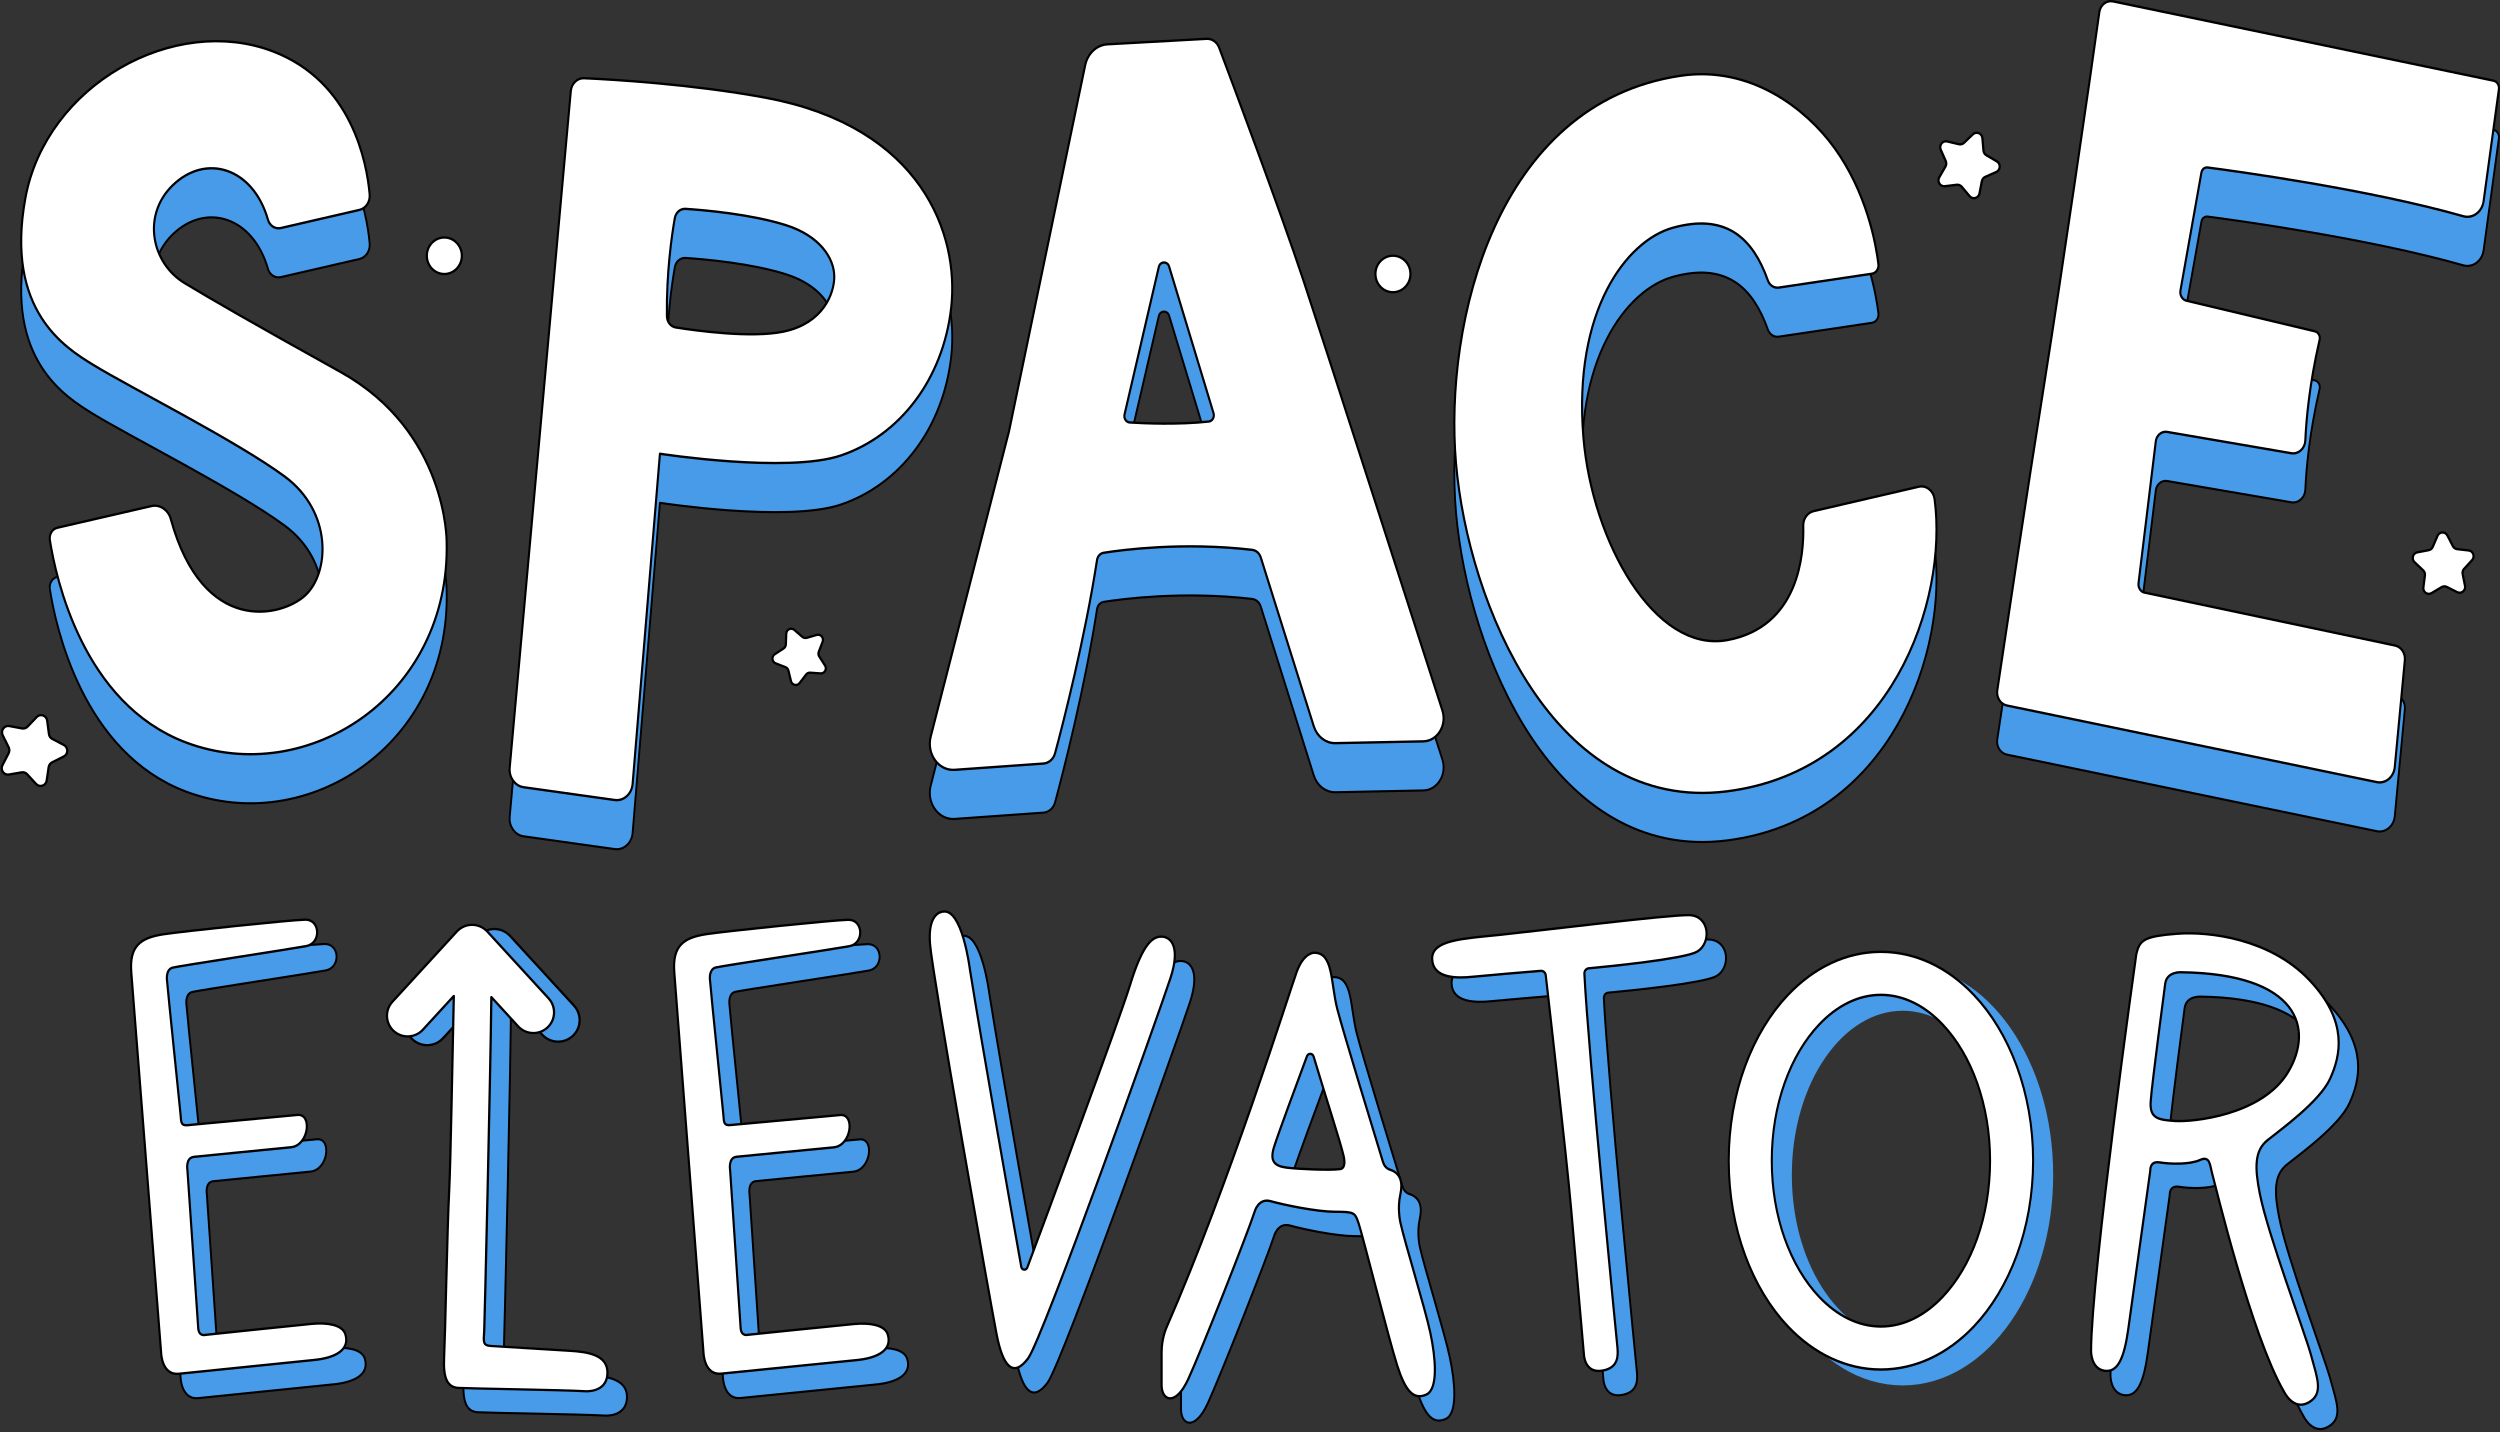
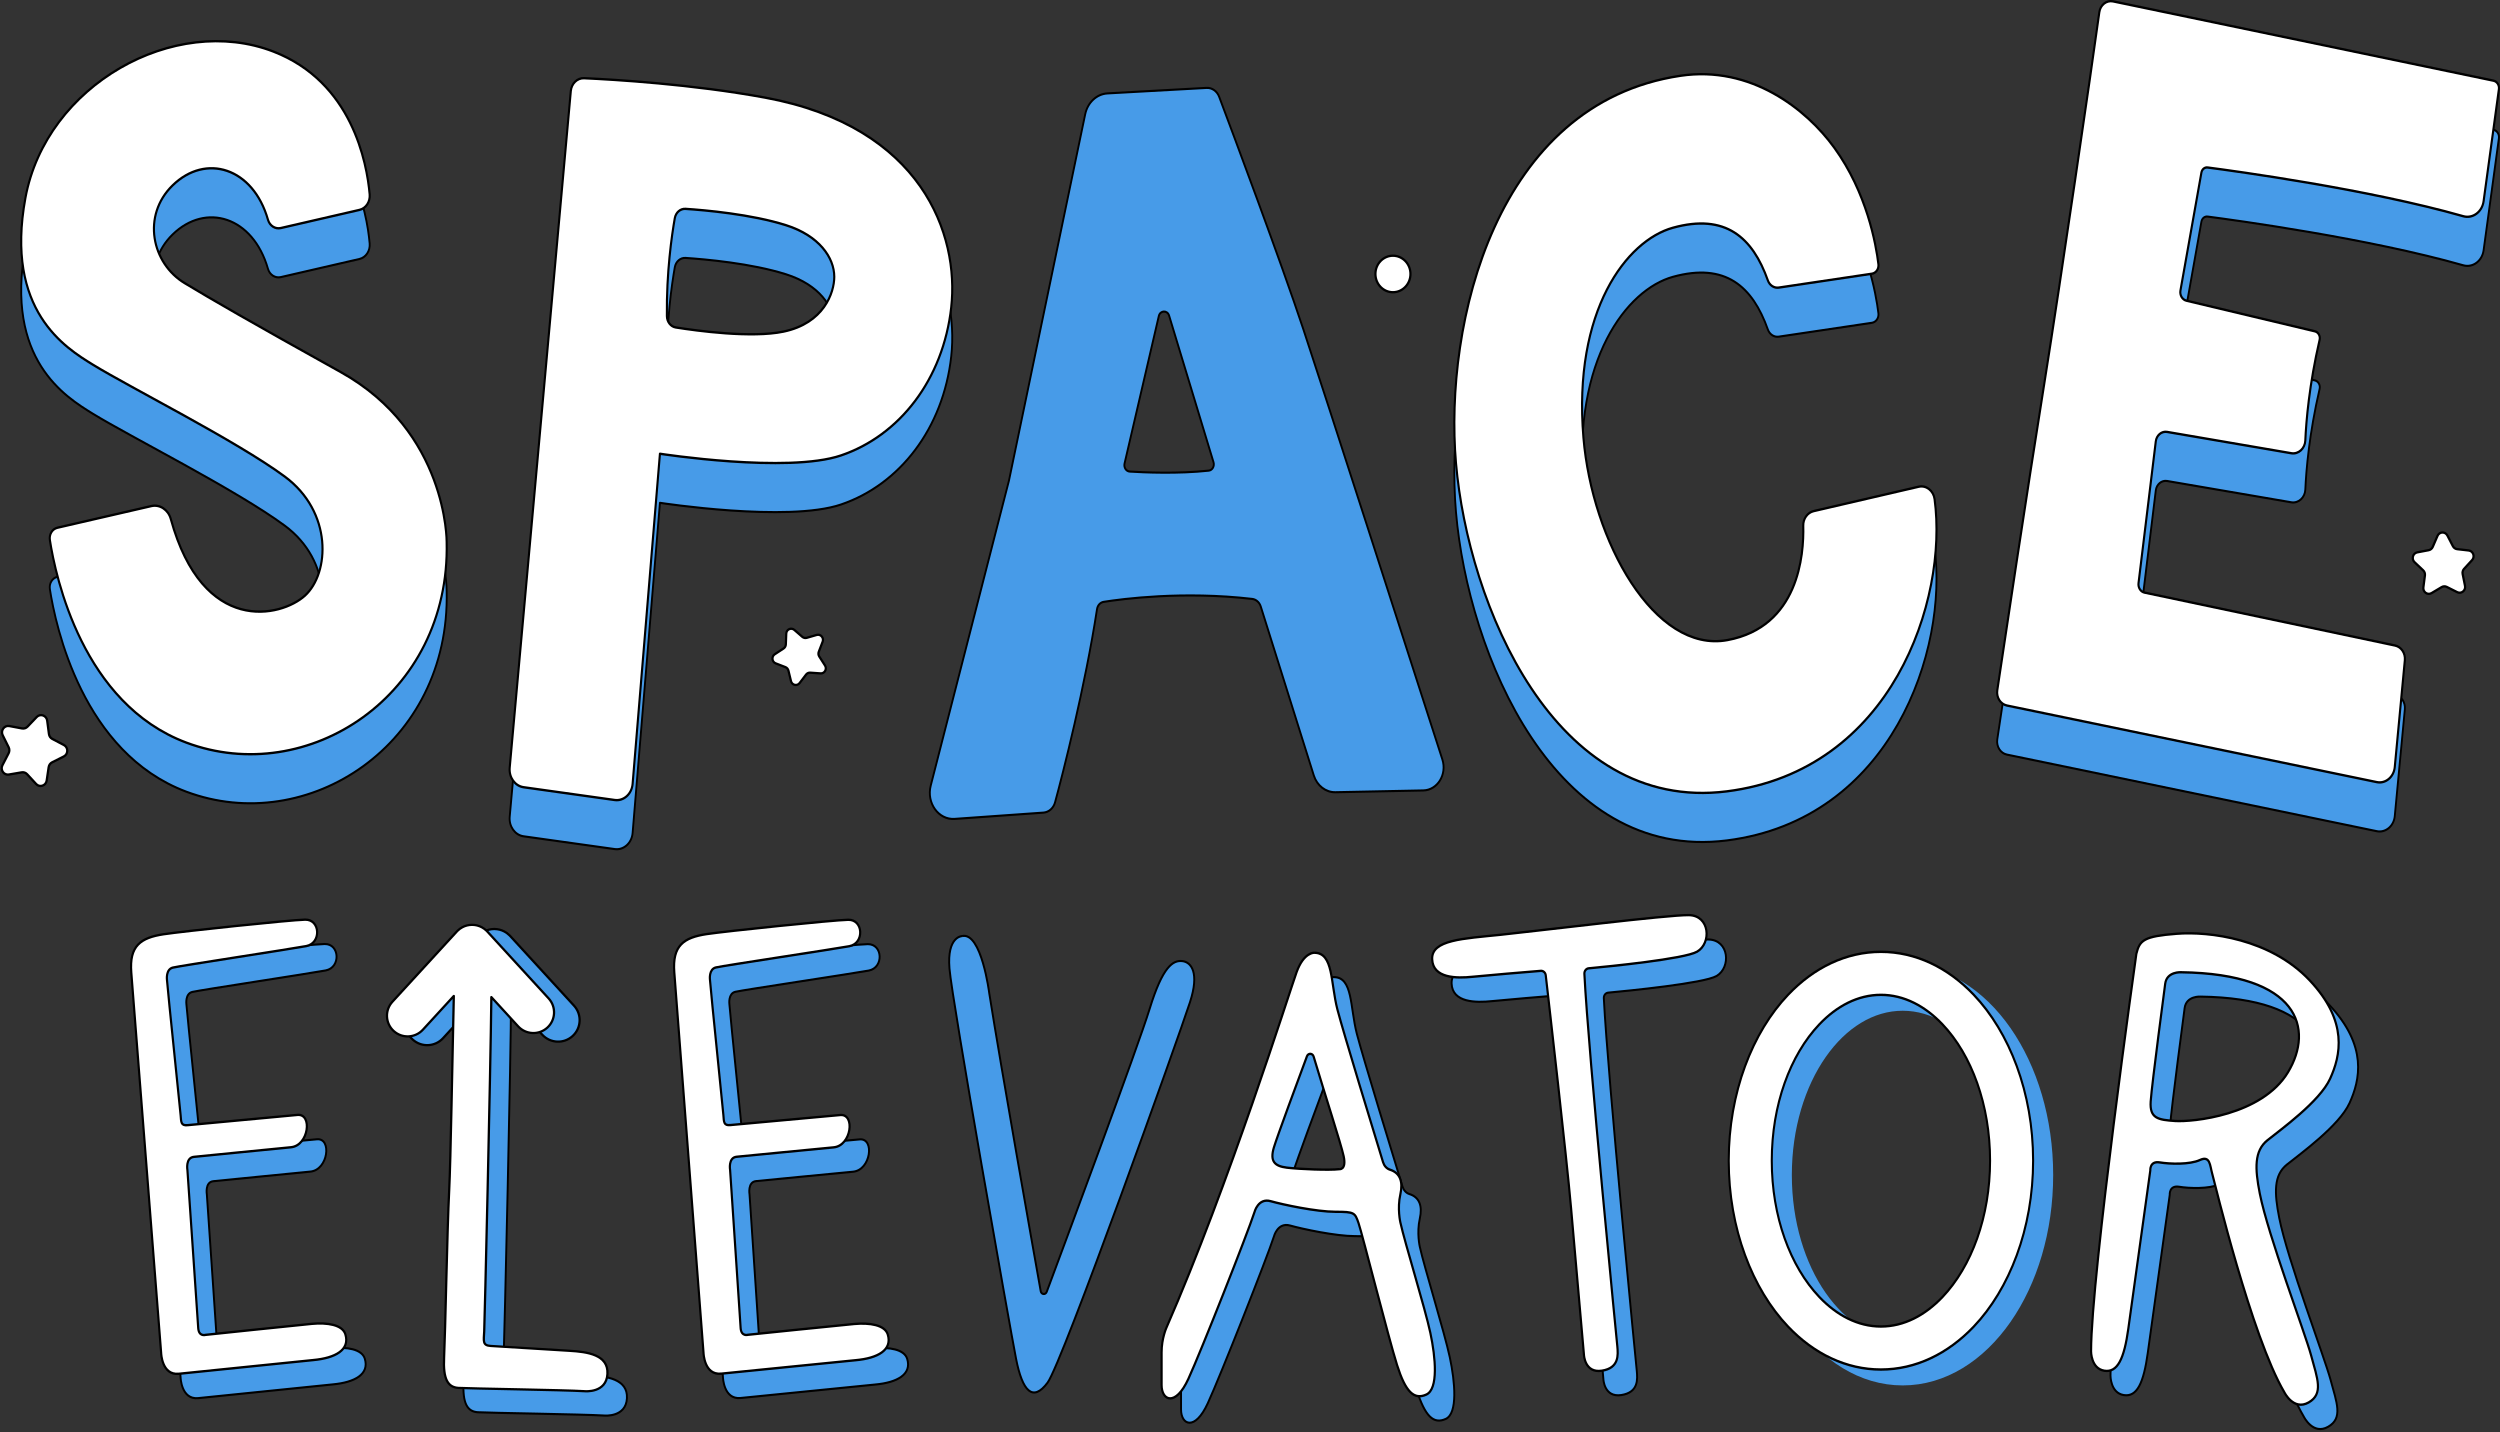
<svg xmlns="http://www.w3.org/2000/svg" width="100%" height="100%" viewBox="0 0 494 283" version="1.1" xml:space="preserve" style="fill-rule:evenodd;clip-rule:evenodd;stroke-linejoin:round;stroke-miterlimit:2;">
  <rect x="0" y="0" width="494" height="283" fill="#333333" stroke="none" />
  <g transform="matrix(1,0,0,1,-1255.67,-73.775)">
    <g transform="matrix(1,0,0,1,1007,0)">
      <g transform="matrix(0.917,0,0,1,19.517,-79.865)">
        <g transform="matrix(1,0,0,1,672.138,353.632)">
          <path d="M0,1.037C-0.713,0.667 -1.438,0.321 -2.175,0C-1.438,0.321 -0.712,0.667 0,1.037" style="fill:rgb(71,155,232);fill-rule:nonzero;" />
        </g>
        <g transform="matrix(1.091,0,0,1,-1119.97,79.865)">
          <path d="M1353.26,257.348L1353.21,257.348L1353.16,257.349L1353.14,257.349C1352.48,257.362 1351.83,257.527 1351.23,257.847C1350.87,258.036 1350.54,258.279 1350.24,258.575L1350.2,258.609C1350.16,258.656 1350.11,258.705 1350.07,258.754L1336.85,273.179C1335.26,274.908 1335.38,277.599 1337.11,279.184C1338.84,280.768 1341.53,280.651 1343.11,278.922L1353.23,267.887L1362.7,278.228C1364.29,279.957 1366.98,280.074 1368.71,278.49C1370.44,276.905 1370.56,274.214 1368.97,272.485L1356.39,258.754C1356.34,258.705 1356.3,258.656 1356.25,258.609L1356.21,258.575C1355.92,258.279 1355.58,258.036 1355.23,257.847C1354.63,257.527 1353.97,257.362 1353.31,257.349L1353.3,257.349L1353.26,257.348Z" style="fill:rgb(71,155,232);stroke:black;stroke-width:0.45px;" />
        </g>
        <g>
          <g>
            <g transform="matrix(1,0,0,1,282.375,419.706)">
              <path d="M0,-69.072C0,-69.072 5.725,-2.168 6.434,6.117C6.434,6.117 6.574,10.52 10.201,10.21C13.828,9.899 35.288,7.831 39.249,7.492C43.959,7.089 47.161,5.489 46.12,2.392C45.484,0.5 42.212,0.055 38.91,0.337C35.987,0.587 15.977,2.518 15.977,2.518C15.977,2.518 14.566,2.911 14.42,1.206C14.274,-0.499 12.325,-27.323 12.093,-30.029C12.093,-30.029 11.618,-32.497 13.512,-32.659C15.407,-32.821 30.554,-34.227 34.397,-34.555C38.241,-34.884 39.061,-41.225 35.813,-40.947C32.566,-40.669 13.512,-39.039 12.104,-38.918C10.697,-38.798 10.745,-39.511 10.629,-40.864C10.513,-42.217 7.946,-64.572 7.682,-67.657C7.682,-67.657 7.398,-69.705 8.949,-70.056C10.5,-70.407 34.425,-73.742 37.703,-74.306C40.981,-74.869 40.74,-79.592 37.474,-79.531C34.207,-79.469 10.895,-77.2 6.967,-76.648C2.011,-75.951 -0.457,-74.377 0,-69.072" style="fill:rgb(71,155,232);fill-rule:nonzero;stroke:black;stroke-width:0.42px;" />
            </g>
            <g transform="matrix(1,0,0,1,399.384,419.749)">
              <path d="M0,-69.157C0,-69.157 5.604,-2.243 6.298,6.044C6.298,6.044 6.431,10.447 10.058,10.143C13.686,9.839 35.15,7.809 39.111,7.477C43.822,7.083 47.026,5.489 45.991,2.39C45.359,0.497 42.087,0.046 38.785,0.322C35.861,0.567 15.848,2.461 15.848,2.461C15.848,2.461 14.436,2.852 14.293,1.147C14.15,-0.558 12.249,-27.386 12.023,-30.092C12.023,-30.092 11.552,-32.561 13.447,-32.72C15.342,-32.879 30.491,-34.257 34.335,-34.578C38.179,-34.9 39.011,-41.24 35.763,-40.968C32.514,-40.696 13.458,-39.1 12.05,-38.982C10.642,-38.864 10.692,-39.577 10.578,-40.93C10.465,-42.284 7.938,-64.643 7.68,-67.728C7.68,-67.728 7.399,-69.777 8.951,-70.125C10.503,-70.473 34.433,-73.765 37.712,-74.323C40.991,-74.88 40.759,-79.604 37.493,-79.548C34.226,-79.493 10.909,-77.265 6.981,-76.72C2.023,-76.032 -0.447,-74.462 0,-69.157" style="fill:rgb(71,155,232);fill-rule:nonzero;stroke:black;stroke-width:0.42px;" />
            </g>
            <g transform="matrix(1,0,0,1,355.975,433.18)">
              <path d="M0,-91.703C0,-91.703 -3.483,-92.282 -3.823,-86.264C-4.163,-80.245 -4.663,-47.03 -5.089,-39.488C-5.515,-31.946 -5.94,-10.878 -6.185,-6.535C-6.431,-2.193 -5.374,-0.605 -3.089,-0.476C-0.803,-0.347 19.663,-0.077 24.157,0.177C24.157,0.177 28.799,0.579 29.015,-3.243C29.231,-7.065 24.659,-7.592 20.875,-7.806C17.091,-8.019 5.663,-8.665 3.867,-8.766C2.07,-8.868 2.347,-9.696 2.459,-11.683C2.571,-13.671 4.109,-74.167 4.014,-81.305C3.918,-88.442 3.555,-91.502 0,-91.703" style="fill:rgb(71,155,232);fill-rule:nonzero;stroke:black;stroke-width:0.42px;" />
            </g>
            <g transform="matrix(1,0,0,1,457.196,429.839)">
              <path d="M0,-91.225C0,-91.225 -3.268,-91.186 -2.705,-84.837C-2.143,-78.489 10.276,-14.125 11.647,-7.699C13.018,-1.274 15.257,0.921 18.425,-2.975C21.593,-6.871 46.775,-71.556 49.119,-78.163C51.189,-83.997 49.408,-86.104 47.444,-86.291C45.479,-86.478 43.255,-85.289 40.423,-76.824C37.943,-69.411 22.143,-30.488 18.254,-20.93C17.999,-20.302 17.085,-20.385 16.955,-21.05C15.183,-30.186 8.481,-64.838 5.87,-79.912C5.87,-79.912 4.189,-92.146 0,-91.225" style="fill:rgb(71,155,232);fill-rule:nonzero;stroke:black;stroke-width:0.42px;" />
            </g>
            <g transform="matrix(1,0,0,1,542.682,393.574)">
              <path d="M0,-4.095C-2.142,-3.846 -8.669,-4.095 -11.309,-4.394C-13.95,-4.693 -14.996,-5.639 -14.099,-8.38C-13.389,-10.549 -8.838,-21.807 -6.973,-26.402C-6.703,-27.066 -5.755,-27.032 -5.533,-26.35C-3.019,-18.61 0.352,-9.153 0.947,-6.636C1.594,-3.896 0,-4.095 0,-4.095M19.62,28.262C18.484,23.37 14.117,10.443 13.156,6.425C13.156,6.425 12.456,3.707 13.156,0.863C13.767,-1.617 13.084,-3.376 10.908,-3.995C10.199,-4.197 9.661,-4.769 9.427,-5.469C7.651,-10.783 0.881,-31.089 -0.41,-35.655C-1.898,-40.92 -1.245,-46.857 -5.361,-46.856C-5.361,-46.856 -7.632,-47.031 -9.204,-43.013C-10.777,-38.995 -23.783,-1.007 -37.243,27.214C-37.243,27.214 -38.291,29.31 -38.291,32.105L-38.291,38.569C-38.291,41.626 -35.321,42.936 -32.526,37.346C-29.731,31.756 -19.773,8.609 -18.288,4.416C-18.288,4.416 -17.502,1.534 -14.795,2.233C-12.087,2.931 -4.924,4.329 -0.819,4.329C3.286,4.329 3.373,4.504 4.159,6.6C4.946,8.696 10.623,29.31 12.457,34.638C14.292,39.966 16.126,41.539 18.746,40.447C21.367,39.355 20.755,33.153 19.62,28.262" style="fill:rgb(71,155,232);fill-rule:nonzero;stroke:black;stroke-width:0.42px;" />
            </g>
            <g transform="matrix(1,0,0,1,586.095,418.764)">
              <path d="M0,-68.469C0.535,-68.509 1.005,-68.126 1.072,-67.594C1.789,-61.888 5.534,-31.966 6.53,-21.566C7.634,-10.049 8.936,3.543 9.304,7.382C9.304,7.382 9.444,11.074 13.176,10.541C16.907,10.009 16.658,7.406 16.502,5.775C16.502,5.775 10.252,-52.134 9.397,-67.889C9.367,-68.45 9.783,-68.926 10.342,-68.974C14.571,-69.334 30.973,-70.813 33.692,-72.264C36.818,-73.932 36.455,-79.429 31.904,-79.486C27.353,-79.543 -0.495,-76.382 -8.635,-75.602C-16.776,-74.822 -23.547,-74.612 -23.4,-70.792C-23.253,-66.972 -18.159,-66.967 -14.686,-67.3C-11.803,-67.576 -2.933,-68.248 0,-68.469" style="fill:rgb(71,155,232);fill-rule:nonzero;stroke:black;stroke-width:0.42px;" />
            </g>
            <g transform="matrix(1,0,0,1,722.787,399.78)">
              <path d="M0,-19.821C-3.689,-20.047 -5.509,-20.323 -5.267,-23.677C-5.025,-27.032 -2.141,-46.94 -2.141,-46.94C-1.786,-49.415 1.327,-49.207 1.327,-49.207C26.743,-48.881 29.951,-38.022 24.333,-29.462C18.714,-20.902 3.689,-19.595 0,-19.821M29.315,26.534C27.982,22.006 20.039,2.829 18.245,-5.483C17.169,-10.471 17.042,-13.914 19.899,-16.019C22.756,-18.124 31.151,-23.659 33.391,-28.165C35.631,-32.671 37.406,-39.439 28.958,-47.641C20.51,-55.842 7.352,-57.317 0.355,-56.819C-6.756,-56.314 -7.626,-55.545 -8.35,-52.859C-8.35,-52.859 -18.108,10.715 -18.111,25.685C-18.111,25.685 -18.141,29.093 -15.266,29.528C-12.39,29.964 -10.978,27.121 -10.09,21.257C-9.201,15.392 -5.349,-10.038 -5.349,-10.038C-5.349,-10.038 -5.518,-11.968 -3.319,-11.634C-1.12,-11.301 3.13,-11.177 5.348,-12.11C7.566,-13.042 7.492,-11.035 7.995,-9.401C8.497,-7.768 16.45,22.739 23.543,33.793C23.543,33.793 25.52,37.496 28.776,35.797C32.033,34.099 30.647,31.062 29.315,26.534" style="fill:rgb(71,155,232);fill-rule:nonzero;stroke:black;stroke-width:0.42px;" />
            </g>
          </g>
          <g>
            <g transform="matrix(1,0,0,1,278.188,414.893)">
              <path d="M0,-69.072C0,-69.072 5.725,-2.168 6.434,6.117C6.434,6.117 6.574,10.52 10.201,10.21C13.828,9.899 35.288,7.831 39.249,7.492C43.959,7.089 47.161,5.489 46.12,2.392C45.484,0.5 42.212,0.055 38.91,0.337C35.987,0.587 15.977,2.518 15.977,2.518C15.977,2.518 14.566,2.911 14.42,1.206C14.274,-0.499 12.325,-27.323 12.093,-30.029C12.093,-30.029 11.618,-32.497 13.512,-32.659C15.407,-32.821 30.554,-34.227 34.397,-34.555C38.241,-34.884 39.061,-41.225 35.814,-40.947C32.566,-40.669 13.512,-39.039 12.104,-38.918C10.697,-38.798 10.745,-39.511 10.629,-40.864C10.513,-42.217 7.946,-64.572 7.682,-67.657C7.682,-67.657 7.398,-69.705 8.949,-70.056C10.5,-70.407 34.425,-73.742 37.703,-74.306C40.981,-74.869 40.74,-79.592 37.474,-79.531C34.207,-79.469 10.895,-77.2 6.967,-76.648C2.011,-75.951 -0.457,-74.377 0,-69.072" style="fill:white;fill-rule:nonzero;stroke:black;stroke-width:0.47px;" />
            </g>
            <g transform="matrix(1,0,0,1,395.197,414.936)">
              <path d="M0,-69.157C0,-69.157 5.604,-2.243 6.298,6.044C6.298,6.044 6.431,10.447 10.058,10.143C13.686,9.839 35.15,7.809 39.111,7.477C43.822,7.083 47.026,5.489 45.991,2.39C45.359,0.497 42.087,0.046 38.785,0.322C35.861,0.567 15.848,2.461 15.848,2.461C15.848,2.461 14.436,2.852 14.293,1.147C14.15,-0.558 12.249,-27.386 12.023,-30.092C12.023,-30.092 11.552,-32.561 13.447,-32.72C15.342,-32.879 30.491,-34.257 34.335,-34.578C38.179,-34.9 39.011,-41.24 35.763,-40.968C32.514,-40.696 13.458,-39.1 12.05,-38.982C10.642,-38.864 10.692,-39.577 10.578,-40.93C10.465,-42.284 7.938,-64.643 7.68,-67.728C7.68,-67.728 7.399,-69.777 8.951,-70.125C10.503,-70.473 34.433,-73.765 37.712,-74.323C40.991,-74.88 40.759,-79.604 37.493,-79.548C34.226,-79.493 10.909,-77.265 6.981,-76.72C2.023,-76.032 -0.447,-74.462 0,-69.157" style="fill:white;fill-rule:nonzero;stroke:black;stroke-width:0.47px;" />
            </g>
            <g transform="matrix(1.091,0,0,1,-21.293,81.865)">
              <path d="M338.2,268.58C337.919,280.765 337.583,301.288 337.286,307.014C336.896,314.556 336.506,335.624 336.282,339.967C336.056,344.309 337.025,345.897 339.12,346.026C341.215,346.155 359.973,346.425 364.092,346.679C364.092,346.679 368.347,347.081 368.545,343.259C368.743,339.437 364.552,338.91 361.084,338.696C357.616,338.483 347.141,337.837 345.495,337.736C343.848,337.634 344.102,336.806 344.205,334.819C344.297,333.029 345.449,283.795 345.614,268.801L350.909,274.578C352.432,276.239 355.016,276.352 356.677,274.829C358.338,273.307 358.45,270.723 356.928,269.062L344.84,255.873L344.676,255.701C344.389,255.417 344.068,255.183 343.727,255.002C343.151,254.694 342.519,254.536 341.886,254.523L341.832,254.523L341.725,254.523C341.092,254.536 340.46,254.694 339.884,255.002C339.543,255.183 339.222,255.417 338.935,255.701L338.771,255.873L326.072,269.728C324.55,271.389 324.662,273.974 326.323,275.496C327.984,277.018 330.568,276.906 332.091,275.245L338.2,268.58Z" style="fill:white;stroke:black;stroke-width:0.45px;" />
            </g>
            <g transform="matrix(1,0,0,1,453.009,425.025)">
-               <path d="M0,-91.225C0,-91.225 -3.268,-91.186 -2.705,-84.837C-2.143,-78.489 10.275,-14.125 11.647,-7.699C13.018,-1.274 15.257,0.921 18.425,-2.975C21.593,-6.871 46.775,-71.556 49.119,-78.163C51.189,-83.997 49.408,-86.104 47.444,-86.291C45.479,-86.478 43.255,-85.289 40.423,-76.824C37.943,-69.411 22.143,-30.488 18.254,-20.93C17.999,-20.302 17.085,-20.385 16.955,-21.05C15.183,-30.186 8.481,-64.838 5.87,-79.912C5.87,-79.912 4.189,-92.146 0,-91.225" style="fill:white;fill-rule:nonzero;stroke:black;stroke-width:0.47px;" />
-             </g>
+               </g>
            <g transform="matrix(1,0,0,1,538.494,388.761)">
              <path d="M0,-4.095C-2.142,-3.846 -8.669,-4.095 -11.309,-4.394C-13.95,-4.693 -14.996,-5.639 -14.099,-8.38C-13.389,-10.549 -8.838,-21.807 -6.973,-26.402C-6.703,-27.066 -5.755,-27.032 -5.533,-26.35C-3.019,-18.61 0.352,-9.153 0.947,-6.636C1.594,-3.896 0,-4.095 0,-4.095M19.62,28.262C18.484,23.37 14.117,10.443 13.156,6.425C13.156,6.425 12.456,3.707 13.156,0.863C13.767,-1.617 13.084,-3.376 10.908,-3.995C10.199,-4.197 9.661,-4.769 9.427,-5.469C7.651,-10.783 0.881,-31.089 -0.41,-35.655C-1.898,-40.92 -1.245,-46.857 -5.361,-46.856C-5.361,-46.856 -7.632,-47.031 -9.204,-43.013C-10.777,-38.995 -23.783,-1.007 -37.243,27.214C-37.243,27.214 -38.291,29.31 -38.291,32.105L-38.291,38.569C-38.291,41.626 -35.321,42.936 -32.526,37.346C-29.731,31.756 -19.773,8.609 -18.288,4.416C-18.288,4.416 -17.502,1.534 -14.795,2.233C-12.087,2.931 -4.924,4.329 -0.819,4.329C3.286,4.329 3.373,4.504 4.159,6.6C4.946,8.696 10.623,29.31 12.457,34.638C14.292,39.966 16.126,41.539 18.746,40.447C21.367,39.355 20.755,33.153 19.62,28.262" style="fill:white;fill-rule:nonzero;stroke:black;stroke-width:0.47px;" />
            </g>
            <g transform="matrix(1,0,0,1,581.908,413.951)">
              <path d="M0,-68.469C0.535,-68.509 1.005,-68.126 1.072,-67.594C1.789,-61.888 5.534,-31.966 6.53,-21.566C7.634,-10.049 8.936,3.543 9.304,7.382C9.304,7.382 9.444,11.074 13.176,10.541C16.907,10.009 16.658,7.406 16.502,5.775C16.502,5.775 10.252,-52.134 9.397,-67.889C9.367,-68.45 9.783,-68.926 10.342,-68.974C14.571,-69.334 30.973,-70.813 33.692,-72.264C36.818,-73.932 36.456,-79.429 31.904,-79.486C27.353,-79.543 -0.495,-76.382 -8.635,-75.602C-16.776,-74.822 -23.547,-74.612 -23.4,-70.792C-23.253,-66.972 -18.159,-66.967 -14.686,-67.3C-11.803,-67.576 -2.933,-68.248 0,-68.469" style="fill:white;fill-rule:nonzero;stroke:black;stroke-width:0.47px;" />
            </g>
            <g transform="matrix(1,0,0,1,718.6,394.967)">
              <path d="M0,-19.821C-3.689,-20.047 -5.509,-20.323 -5.267,-23.677C-5.025,-27.032 -2.141,-46.94 -2.141,-46.94C-1.786,-49.415 1.327,-49.207 1.327,-49.207C26.743,-48.881 29.951,-38.022 24.333,-29.462C18.714,-20.902 3.689,-19.595 0,-19.821M29.315,26.534C27.982,22.006 20.039,2.829 18.245,-5.483C17.169,-10.471 17.042,-13.914 19.899,-16.019C22.756,-18.124 31.151,-23.659 33.391,-28.165C35.631,-32.671 37.406,-39.439 28.958,-47.641C20.51,-55.842 7.352,-57.317 0.355,-56.819C-6.756,-56.314 -7.626,-55.545 -8.35,-52.859C-8.35,-52.859 -18.108,10.715 -18.111,25.685C-18.111,25.685 -18.141,29.093 -15.266,29.528C-12.39,29.964 -10.978,27.121 -10.09,21.257C-9.201,15.392 -5.349,-10.038 -5.349,-10.038C-5.349,-10.038 -5.518,-11.968 -3.319,-11.634C-1.12,-11.301 3.13,-11.177 5.348,-12.11C7.566,-13.042 7.492,-11.035 7.995,-9.401C8.497,-7.768 16.45,22.739 23.543,33.793C23.543,33.793 25.52,37.496 28.776,35.797C32.033,34.099 30.647,31.062 29.315,26.534" style="fill:white;fill-rule:nonzero;stroke:black;stroke-width:0.47px;" />
            </g>
          </g>
        </g>
        <g transform="matrix(0.973,0,0,1,14.499,0.073)">
          <g>
            <g transform="matrix(1,0,0,1,304.115,276.547)">
              <path d="M0,-68.219L17.424,-71.804C18.854,-72.098 19.82,-73.423 19.676,-74.875C19.057,-81.14 15.764,-97.085 -1.644,-103.094C-23.522,-110.645 -51.931,-96.528 -56.552,-74.189C-61.172,-51.851 -47.603,-44.512 -41.615,-41.222C-33.552,-36.793 -9.798,-26.145 0.864,-19.122C11.526,-12.099 10.821,-0.019 5.352,4.415C0.116,8.66 -17.255,12.369 -24.372,-10.743C-24.933,-12.567 -26.793,-13.667 -28.663,-13.283L-49.484,-8.998C-50.606,-8.768 -51.337,-7.691 -51.141,-6.563C-49.865,0.76 -43.888,25.77 -20.934,33.456C5.851,42.426 37.536,24.279 36.731,-6.178C36.731,-6.178 36.931,-28.012 13.234,-39.775C-7.112,-49.875 -15.138,-54.023 -21.298,-57.338C-28.606,-61.269 -30.82,-70.673 -23.97,-76.639C-16.631,-83.031 -6.139,-80.175 -2.838,-69.855C-2.458,-68.665 -1.224,-67.967 0,-68.219" style="fill:rgb(71,155,232);fill-rule:nonzero;stroke:black;stroke-width:0.42px;" />
            </g>
            <g transform="matrix(1,0,0,1,415.459,271.467)">
              <path d="M0,-42.679C-7.1,-41.353 -19.205,-42.834 -23.876,-43.498C-24.996,-43.657 -25.826,-44.613 -25.841,-45.744C-25.952,-54.398 -24.749,-61.744 -24.089,-65.091C-23.867,-66.215 -22.854,-66.997 -21.711,-66.93C-17.456,-66.68 -7.138,-65.877 0.57,-63.692C7.898,-61.615 11.228,-57.277 11.231,-53.512C11.234,-50.361 8.934,-44.348 0,-42.679M-4.093,-88.91C-20.234,-91.567 -37.675,-92.483 -44.194,-92.747C-45.687,-92.808 -46.966,-91.695 -47.117,-90.209L-60.65,43.499C-60.842,45.405 -59.479,47.116 -57.578,47.354L-37.383,49.882C-35.406,50.129 -33.617,48.691 -33.433,46.708L-27.38,-18.542C-27.38,-18.542 0.919,-14.63 12.719,-18.206C25.684,-22.136 35.344,-33.209 37.13,-47.481C38.916,-61.753 30.726,-83.178 -4.093,-88.91" style="fill:rgb(71,155,232);fill-rule:nonzero;stroke:black;stroke-width:0.42px;" />
            </g>
            <g transform="matrix(1,0,0,1,509.631,239.925)">
              <path d="M0,6.637C-6.841,7.298 -14.345,6.999 -17.507,6.821C-18.306,6.776 -18.862,6.012 -18.66,5.238L-11.07,-23.902C-10.771,-25.049 -9.165,-25.107 -8.784,-23.985L1.052,4.985C1.31,5.746 0.799,6.56 0,6.637M51.729,63.721C45.177,45.537 25.688,-8.517 20.935,-21.303C16.018,-34.531 5.264,-60.182 2.289,-67.248C1.823,-68.353 0.716,-69.049 -0.482,-68.99L-22.436,-67.905C-24.814,-67.787 -26.827,-66.107 -27.368,-63.788L-44.247,8.583L-61.577,68.875C-62.564,72.31 -59.85,75.686 -56.284,75.461L-36.62,74.218C-35.424,74.143 -34.402,73.34 -34.051,72.194C-32.338,66.597 -27.346,49.128 -24.755,34.01C-24.626,33.257 -24.037,32.679 -23.281,32.572C-19.192,31.993 -5.705,30.4 9.624,31.993C10.489,32.083 11.225,32.672 11.514,33.493L23.264,66.884C23.982,68.898 25.906,70.228 28.044,70.189L47.512,69.834C50.642,69.776 52.79,66.666 51.729,63.721" style="fill:rgb(71,155,232);fill-rule:nonzero;stroke:black;stroke-width:0.42px;" />
            </g>
            <g transform="matrix(1,0,0,1,635.858,280.014)">
              <path d="M0,-59.919L20.63,-62.66C21.546,-62.781 22.193,-63.618 22.069,-64.534C21.539,-68.461 19.522,-78.659 12.278,-87.583C6.075,-95.227 -6.211,-103.842 -21.758,-101.777C-62.716,-96.335 -74.142,-52.772 -71.481,-25.243C-68.781,2.684 -49.658,43.923 -11.508,39.625C25.069,35.504 37.511,1.874 34.508,-18.126C34.257,-19.799 32.653,-20.917 30.996,-20.574L7.733,-15.751C6.362,-15.467 5.384,-14.246 5.428,-12.847C5.607,-7.12 4.425,7.115 -11.354,9.731C-27.54,12.414 -41.341,-9.819 -43.258,-30.272C-45.616,-55.424 -33.659,-69.214 -23.458,-71.74C-11.797,-74.627 -5.789,-69.84 -2.406,-61.332C-2.022,-60.366 -1.031,-59.782 0,-59.919" style="fill:rgb(71,155,232);fill-rule:nonzero;stroke:black;stroke-width:0.42px;" />
            </g>
            <g transform="matrix(1,0,0,1,709.89,317.903)">
              <path d="M0,-154.367C-1.44,-154.635 -2.815,-153.665 -3.036,-152.217C-4.719,-141.212 -11.669,-98.728 -15.153,-79.241C-19.18,-56.714 -24.164,-27.04 -25.633,-18.253C-25.871,-16.832 -24.925,-15.488 -23.509,-15.226L58.419,-0.09C60.356,0.268 62.186,-1.1 62.393,-3.058L64.625,-24.178C64.771,-25.56 63.832,-26.823 62.466,-27.08L6.981,-37.539C6.111,-37.703 5.523,-38.52 5.642,-39.397L9.467,-67.42C9.633,-68.634 10.761,-69.476 11.972,-69.291L39.49,-65.078C41.063,-64.838 42.507,-66.006 42.584,-67.596C42.771,-71.407 43.436,-78.589 45.746,-87.467C45.945,-88.23 45.474,-89.007 44.703,-89.171L16.253,-95.221C15.336,-95.416 14.746,-96.312 14.929,-97.231L19.571,-120.536C19.699,-121.178 20.293,-121.616 20.944,-121.54C27.094,-120.823 56.672,-117.222 77.563,-111.912C79.65,-111.381 81.741,-112.75 82.067,-114.879L85.454,-137.008C85.575,-137.801 85.045,-138.547 84.257,-138.694L0,-154.367Z" style="fill:rgb(71,155,232);fill-rule:nonzero;stroke:black;stroke-width:0.42px;" />
            </g>
          </g>
          <g>
            <g transform="matrix(1,0,0,1,304.115,266.848)">
              <path d="M0,-68.219L17.424,-71.804C18.854,-72.098 19.82,-73.423 19.676,-74.875C19.057,-81.14 15.764,-97.085 -1.644,-103.094C-23.522,-110.645 -51.931,-96.528 -56.552,-74.189C-61.172,-51.851 -47.603,-44.512 -41.615,-41.222C-33.552,-36.793 -9.798,-26.145 0.864,-19.122C11.526,-12.099 10.821,-0.019 5.352,4.415C0.116,8.66 -17.255,12.369 -24.372,-10.743C-24.933,-12.567 -26.793,-13.667 -28.663,-13.283L-49.484,-8.998C-50.606,-8.768 -51.337,-7.691 -51.141,-6.563C-49.865,0.76 -43.888,25.77 -20.934,33.456C5.851,42.426 37.536,24.279 36.731,-6.178C36.731,-6.178 36.931,-28.012 13.234,-39.775C-7.112,-49.875 -15.138,-54.023 -21.298,-57.338C-28.606,-61.269 -30.82,-70.673 -23.97,-76.639C-16.631,-83.031 -6.139,-80.175 -2.838,-69.855C-2.458,-68.665 -1.224,-67.967 0,-68.219" style="fill:white;fill-rule:nonzero;stroke:black;stroke-width:0.47px;" />
            </g>
            <g transform="matrix(1,0,0,1,415.459,261.768)">
              <path d="M0,-42.679C-7.1,-41.353 -19.205,-42.834 -23.876,-43.498C-24.996,-43.657 -25.826,-44.613 -25.841,-45.744C-25.952,-54.398 -24.749,-61.744 -24.089,-65.091C-23.867,-66.215 -22.854,-66.997 -21.711,-66.93C-17.456,-66.68 -7.138,-65.877 0.57,-63.692C7.898,-61.615 11.228,-57.277 11.231,-53.512C11.234,-50.361 8.934,-44.348 0,-42.679M-4.093,-88.91C-20.234,-91.567 -37.675,-92.483 -44.194,-92.747C-45.687,-92.808 -46.966,-91.695 -47.117,-90.209L-60.65,43.499C-60.842,45.405 -59.479,47.116 -57.578,47.354L-37.383,49.882C-35.406,50.129 -33.617,48.691 -33.433,46.708L-27.38,-18.542C-27.38,-18.542 0.919,-14.63 12.719,-18.206C25.684,-22.136 35.344,-33.209 37.13,-47.481C38.916,-61.753 30.726,-83.178 -4.093,-88.91" style="fill:white;fill-rule:nonzero;stroke:black;stroke-width:0.47px;" />
            </g>
            <g transform="matrix(1,0,0,1,509.631,230.226)">
-               <path d="M0,6.637C-6.841,7.298 -14.345,6.999 -17.507,6.821C-18.306,6.776 -18.862,6.012 -18.66,5.238L-11.07,-23.902C-10.771,-25.049 -9.165,-25.107 -8.784,-23.985L1.052,4.985C1.31,5.746 0.799,6.56 0,6.637M51.729,63.721C45.177,45.537 25.688,-8.517 20.935,-21.303C16.018,-34.531 5.264,-60.182 2.289,-67.248C1.823,-68.353 0.716,-69.049 -0.482,-68.99L-22.436,-67.905C-24.814,-67.787 -26.827,-66.107 -27.368,-63.788L-44.247,8.583L-61.577,68.875C-62.564,72.31 -59.85,75.686 -56.284,75.461L-36.62,74.218C-35.424,74.143 -34.402,73.34 -34.051,72.194C-32.338,66.597 -27.346,49.128 -24.755,34.01C-24.626,33.257 -24.037,32.679 -23.281,32.572C-19.192,31.993 -5.705,30.4 9.624,31.993C10.489,32.083 11.225,32.672 11.514,33.493L23.264,66.884C23.982,68.898 25.906,70.228 28.044,70.189L47.512,69.834C50.642,69.776 52.79,66.666 51.729,63.721" style="fill:white;fill-rule:nonzero;stroke:black;stroke-width:0.47px;" />
-             </g>
+               </g>
            <g transform="matrix(1,0,0,1,635.858,270.315)">
              <path d="M0,-59.919L20.63,-62.66C21.546,-62.781 22.193,-63.618 22.069,-64.534C21.539,-68.461 19.522,-78.659 12.278,-87.583C6.075,-95.227 -6.211,-103.842 -21.758,-101.777C-62.716,-96.335 -74.142,-52.772 -71.481,-25.243C-68.781,2.684 -49.658,43.923 -11.508,39.625C25.069,35.504 37.511,1.874 34.508,-18.126C34.257,-19.799 32.653,-20.917 30.996,-20.574L7.733,-15.751C6.362,-15.467 5.384,-14.246 5.428,-12.847C5.607,-7.12 4.425,7.115 -11.354,9.731C-27.54,12.414 -41.341,-9.819 -43.258,-30.272C-45.616,-55.424 -33.659,-69.214 -23.458,-71.74C-11.797,-74.627 -5.789,-69.84 -2.406,-61.332C-2.022,-60.366 -1.031,-59.782 0,-59.919" style="fill:white;fill-rule:nonzero;stroke:black;stroke-width:0.47px;" />
            </g>
            <g transform="matrix(1,0,0,1,709.89,308.204)">
              <path d="M0,-154.367C-1.44,-154.635 -2.815,-153.665 -3.036,-152.217C-4.719,-141.212 -11.669,-98.728 -15.153,-79.241C-19.18,-56.714 -24.164,-27.04 -25.633,-18.253C-25.871,-16.832 -24.925,-15.488 -23.509,-15.226L58.419,-0.09C60.356,0.268 62.186,-1.1 62.393,-3.058L64.625,-24.178C64.771,-25.56 63.832,-26.823 62.466,-27.08L6.981,-37.539C6.111,-37.703 5.523,-38.52 5.642,-39.397L9.467,-67.42C9.633,-68.634 10.761,-69.476 11.972,-69.291L39.49,-65.078C41.063,-64.838 42.507,-66.006 42.584,-67.596C42.771,-71.407 43.436,-78.589 45.746,-87.467C45.945,-88.23 45.474,-89.007 44.703,-89.171L16.253,-95.221C15.336,-95.416 14.746,-96.312 14.929,-97.231L19.571,-120.536C19.699,-121.178 20.293,-121.616 20.944,-121.54C27.094,-120.823 56.672,-117.222 77.563,-111.912C79.65,-111.381 81.741,-112.75 82.067,-114.879L85.454,-137.008C85.575,-137.801 85.045,-138.547 84.257,-138.694L0,-154.367Z" style="fill:white;fill-rule:nonzero;stroke:black;stroke-width:0.47px;" />
            </g>
          </g>
        </g>
        <g transform="matrix(0.971,0,0,1,18.262,0)">
          <g transform="matrix(0.983,0,0,1.019,-10.102,30.638)">
            <ellipse cx="682.5" cy="348.56" rx="29.5" ry="36.327" style="fill:none;stroke:rgb(71,155,232);stroke-width:8.95px;stroke-linecap:round;stroke-miterlimit:1.5;" />
          </g>
          <g transform="matrix(0.983,0,0,1.019,-14.932,27.808)">
            <path d="M682.5,308.062C674.691,308.062 667.416,311.085 661.561,316.371C653.509,323.642 648.142,335.334 648.142,348.56C648.142,361.786 653.509,373.478 661.561,380.748C667.416,386.034 674.691,389.058 682.5,389.058C690.309,389.058 697.584,386.034 703.439,380.748C711.491,373.478 716.858,361.786 716.858,348.56C716.858,335.334 711.491,323.642 703.439,316.371C697.584,311.085 690.309,308.062 682.5,308.062ZM682.5,316.403C687.716,316.403 692.486,318.588 696.397,322.119C702.992,328.075 707.142,337.726 707.142,348.56C707.142,359.393 702.992,369.045 696.397,375C692.486,378.531 687.716,380.716 682.5,380.716C677.284,380.716 672.514,378.531 668.603,375C662.008,369.045 657.858,359.393 657.858,348.56C657.858,337.726 662.008,328.075 668.603,322.119C672.514,318.588 677.284,316.403 682.5,316.403Z" style="fill:white;stroke:black;stroke-width:0.47px;" />
          </g>
        </g>
        <g>
          <g transform="matrix(0.452,-0.315,0.33,0.431,669.396,190.782)">
-             <path d="M0,-4.891L4.262,-6.701C4.926,-6.982 5.409,-7.573 5.553,-8.28L6.479,-12.817C6.842,-14.596 9.088,-15.187 10.28,-13.816L13.318,-10.322C13.791,-9.777 14.502,-9.501 15.219,-9.582L19.82,-10.104C21.625,-10.308 22.881,-8.354 21.945,-6.797L19.56,-2.828C19.189,-2.21 19.146,-1.448 19.444,-0.792L21.362,3.423C22.114,5.076 20.644,6.874 18.875,6.466L14.363,5.424C13.66,5.262 12.922,5.456 12.39,5.943L8.974,9.069C7.635,10.296 5.47,9.453 5.312,7.644L4.908,3.031C4.845,2.313 4.433,1.671 3.805,1.315L-0.224,-0.967C-1.804,-1.862 -1.672,-4.181 0,-4.891" style="fill:white;fill-rule:nonzero;stroke:black;stroke-width:0.88px;" />
-           </g>
+             </g>
          <g transform="matrix(0.276,-0.444,0.465,0.264,774.372,270.994)">
            <path d="M0,-4.891L4.262,-6.701C4.926,-6.982 5.409,-7.573 5.553,-8.28L6.479,-12.817C6.842,-14.596 9.088,-15.187 10.28,-13.816L13.318,-10.322C13.791,-9.777 14.502,-9.501 15.219,-9.582L19.82,-10.104C21.625,-10.308 22.881,-8.354 21.945,-6.797L19.56,-2.828C19.189,-2.21 19.146,-1.448 19.444,-0.792L21.362,3.423C22.114,5.076 20.644,6.874 18.875,6.466L14.363,5.424C13.66,5.262 12.922,5.456 12.39,5.943L8.974,9.069C7.635,10.296 5.47,9.453 5.312,7.644L4.908,3.031C4.845,2.313 4.433,1.671 3.805,1.315L-0.224,-0.967C-1.804,-1.862 -1.672,-4.181 0,-4.891" style="fill:white;fill-rule:nonzero;stroke:black;stroke-width:0.9px;" />
          </g>
          <g transform="matrix(0.074,-0.455,0.477,0.071,422.676,288.578)">
            <path d="M0,-4.891L4.262,-6.701C4.926,-6.982 5.409,-7.573 5.553,-8.28L6.479,-12.817C6.842,-14.596 9.088,-15.187 10.28,-13.816L13.318,-10.322C13.791,-9.777 14.502,-9.501 15.219,-9.582L19.82,-10.104C21.625,-10.308 22.881,-8.354 21.945,-6.797L19.56,-2.828C19.189,-2.21 19.146,-1.448 19.444,-0.792L21.362,3.423C22.114,5.076 20.644,6.874 18.875,6.466L14.363,5.424C13.66,5.262 12.922,5.456 12.39,5.943L8.974,9.069C7.635,10.296 5.47,9.453 5.312,7.644L4.908,3.031C4.845,2.313 4.433,1.671 3.805,1.315L-0.224,-0.967C-1.804,-1.862 -1.672,-4.181 0,-4.891" style="fill:white;fill-rule:nonzero;stroke:black;stroke-width:1px;" />
          </g>
          <g transform="matrix(0.472,-0.362,0.379,0.45,252.279,307.043)">
            <path d="M0,-4.891L4.262,-6.701C4.926,-6.982 5.409,-7.573 5.553,-8.28L6.479,-12.817C6.842,-14.596 9.088,-15.187 10.28,-13.816L13.318,-10.322C13.791,-9.777 14.502,-9.501 15.219,-9.582L19.82,-10.104C21.625,-10.308 22.881,-8.354 21.945,-6.797L19.56,-2.828C19.189,-2.21 19.146,-1.448 19.444,-0.792L21.362,3.423C22.114,5.076 20.644,6.874 18.875,6.466L14.363,5.424C13.66,5.262 12.922,5.456 12.39,5.943L8.974,9.069C7.635,10.296 5.47,9.453 5.312,7.644L4.908,3.031C4.845,2.313 4.433,1.671 3.805,1.315L-0.224,-0.967C-1.804,-1.862 -1.672,-4.181 0,-4.891" style="fill:white;fill-rule:nonzero;stroke:black;stroke-width:0.81px;" />
          </g>
          <g transform="matrix(0.204,0,0,0.195,88.096,57.919)">
            <circle cx="2264.5" cy="768.5" r="18.5" style="fill:white;stroke:black;stroke-width:2.36px;stroke-linecap:round;stroke-miterlimit:1.5;" />
          </g>
          <g transform="matrix(0.204,0,0,0.195,-116.316,54.319)">
-             <circle cx="2264.5" cy="768.5" r="18.5" style="fill:white;stroke:black;stroke-width:2.36px;stroke-linecap:round;stroke-miterlimit:1.5;" />
-           </g>
+             </g>
        </g>
      </g>
    </g>
  </g>
</svg>